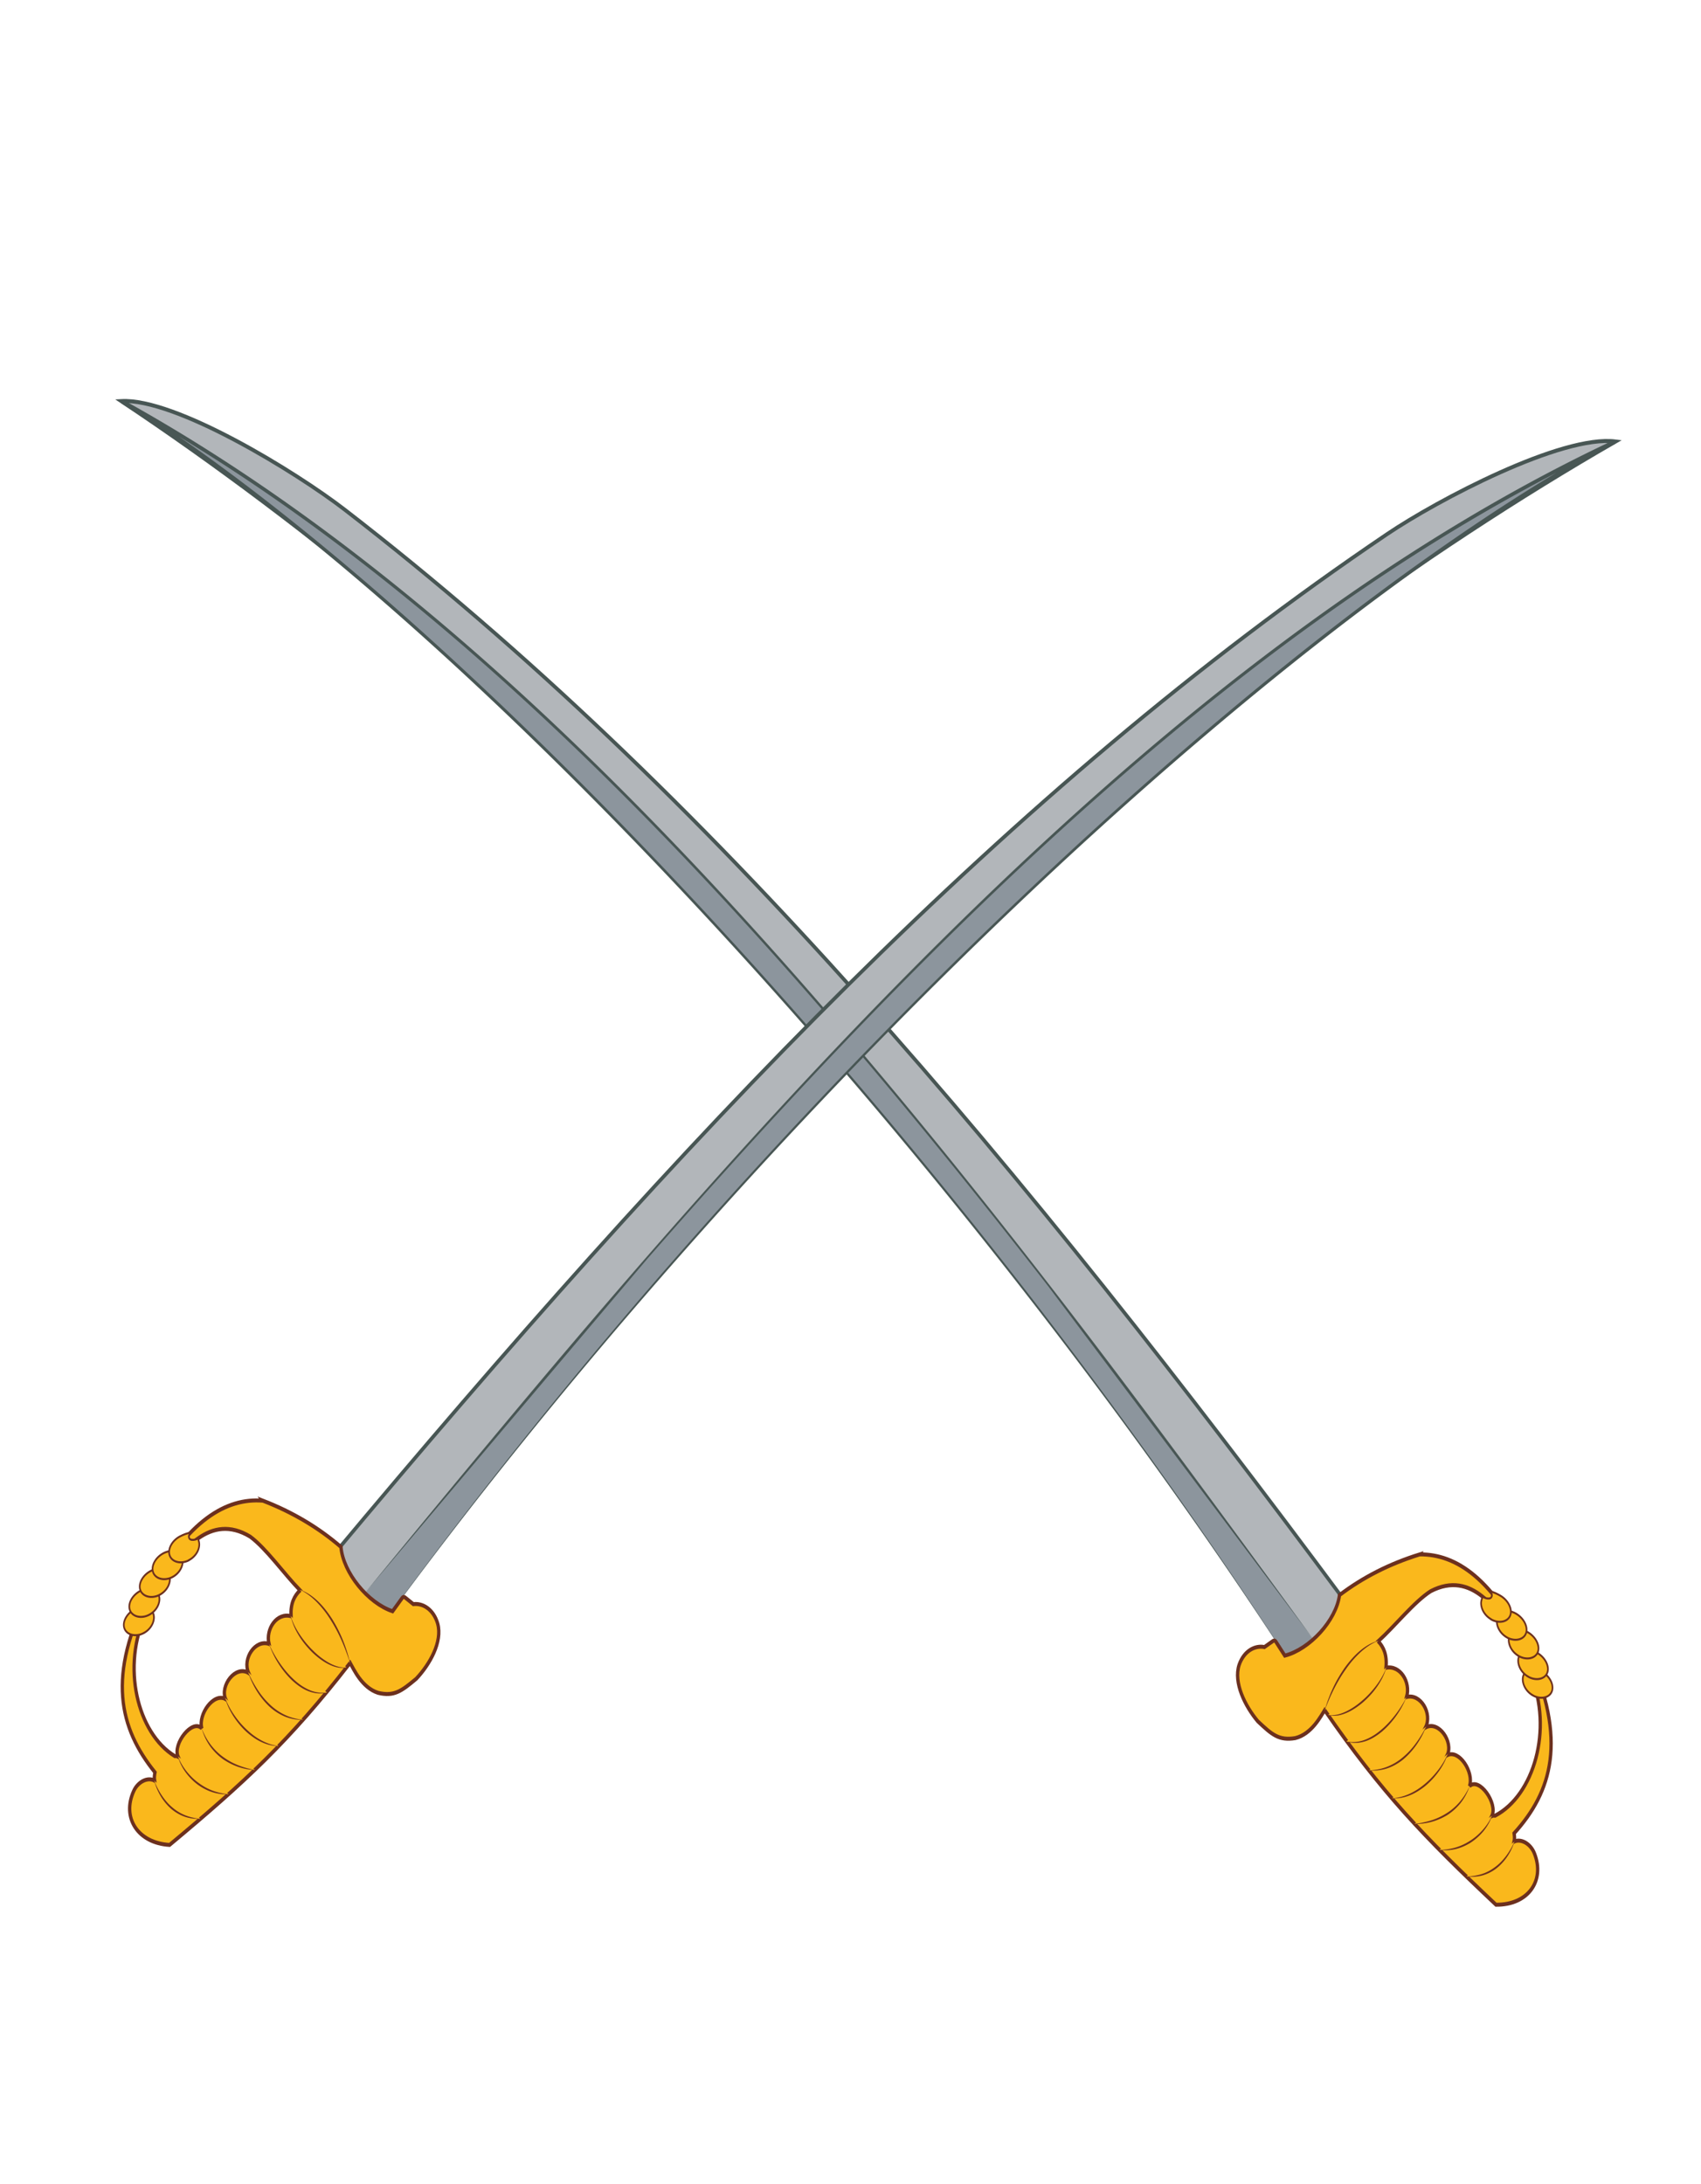
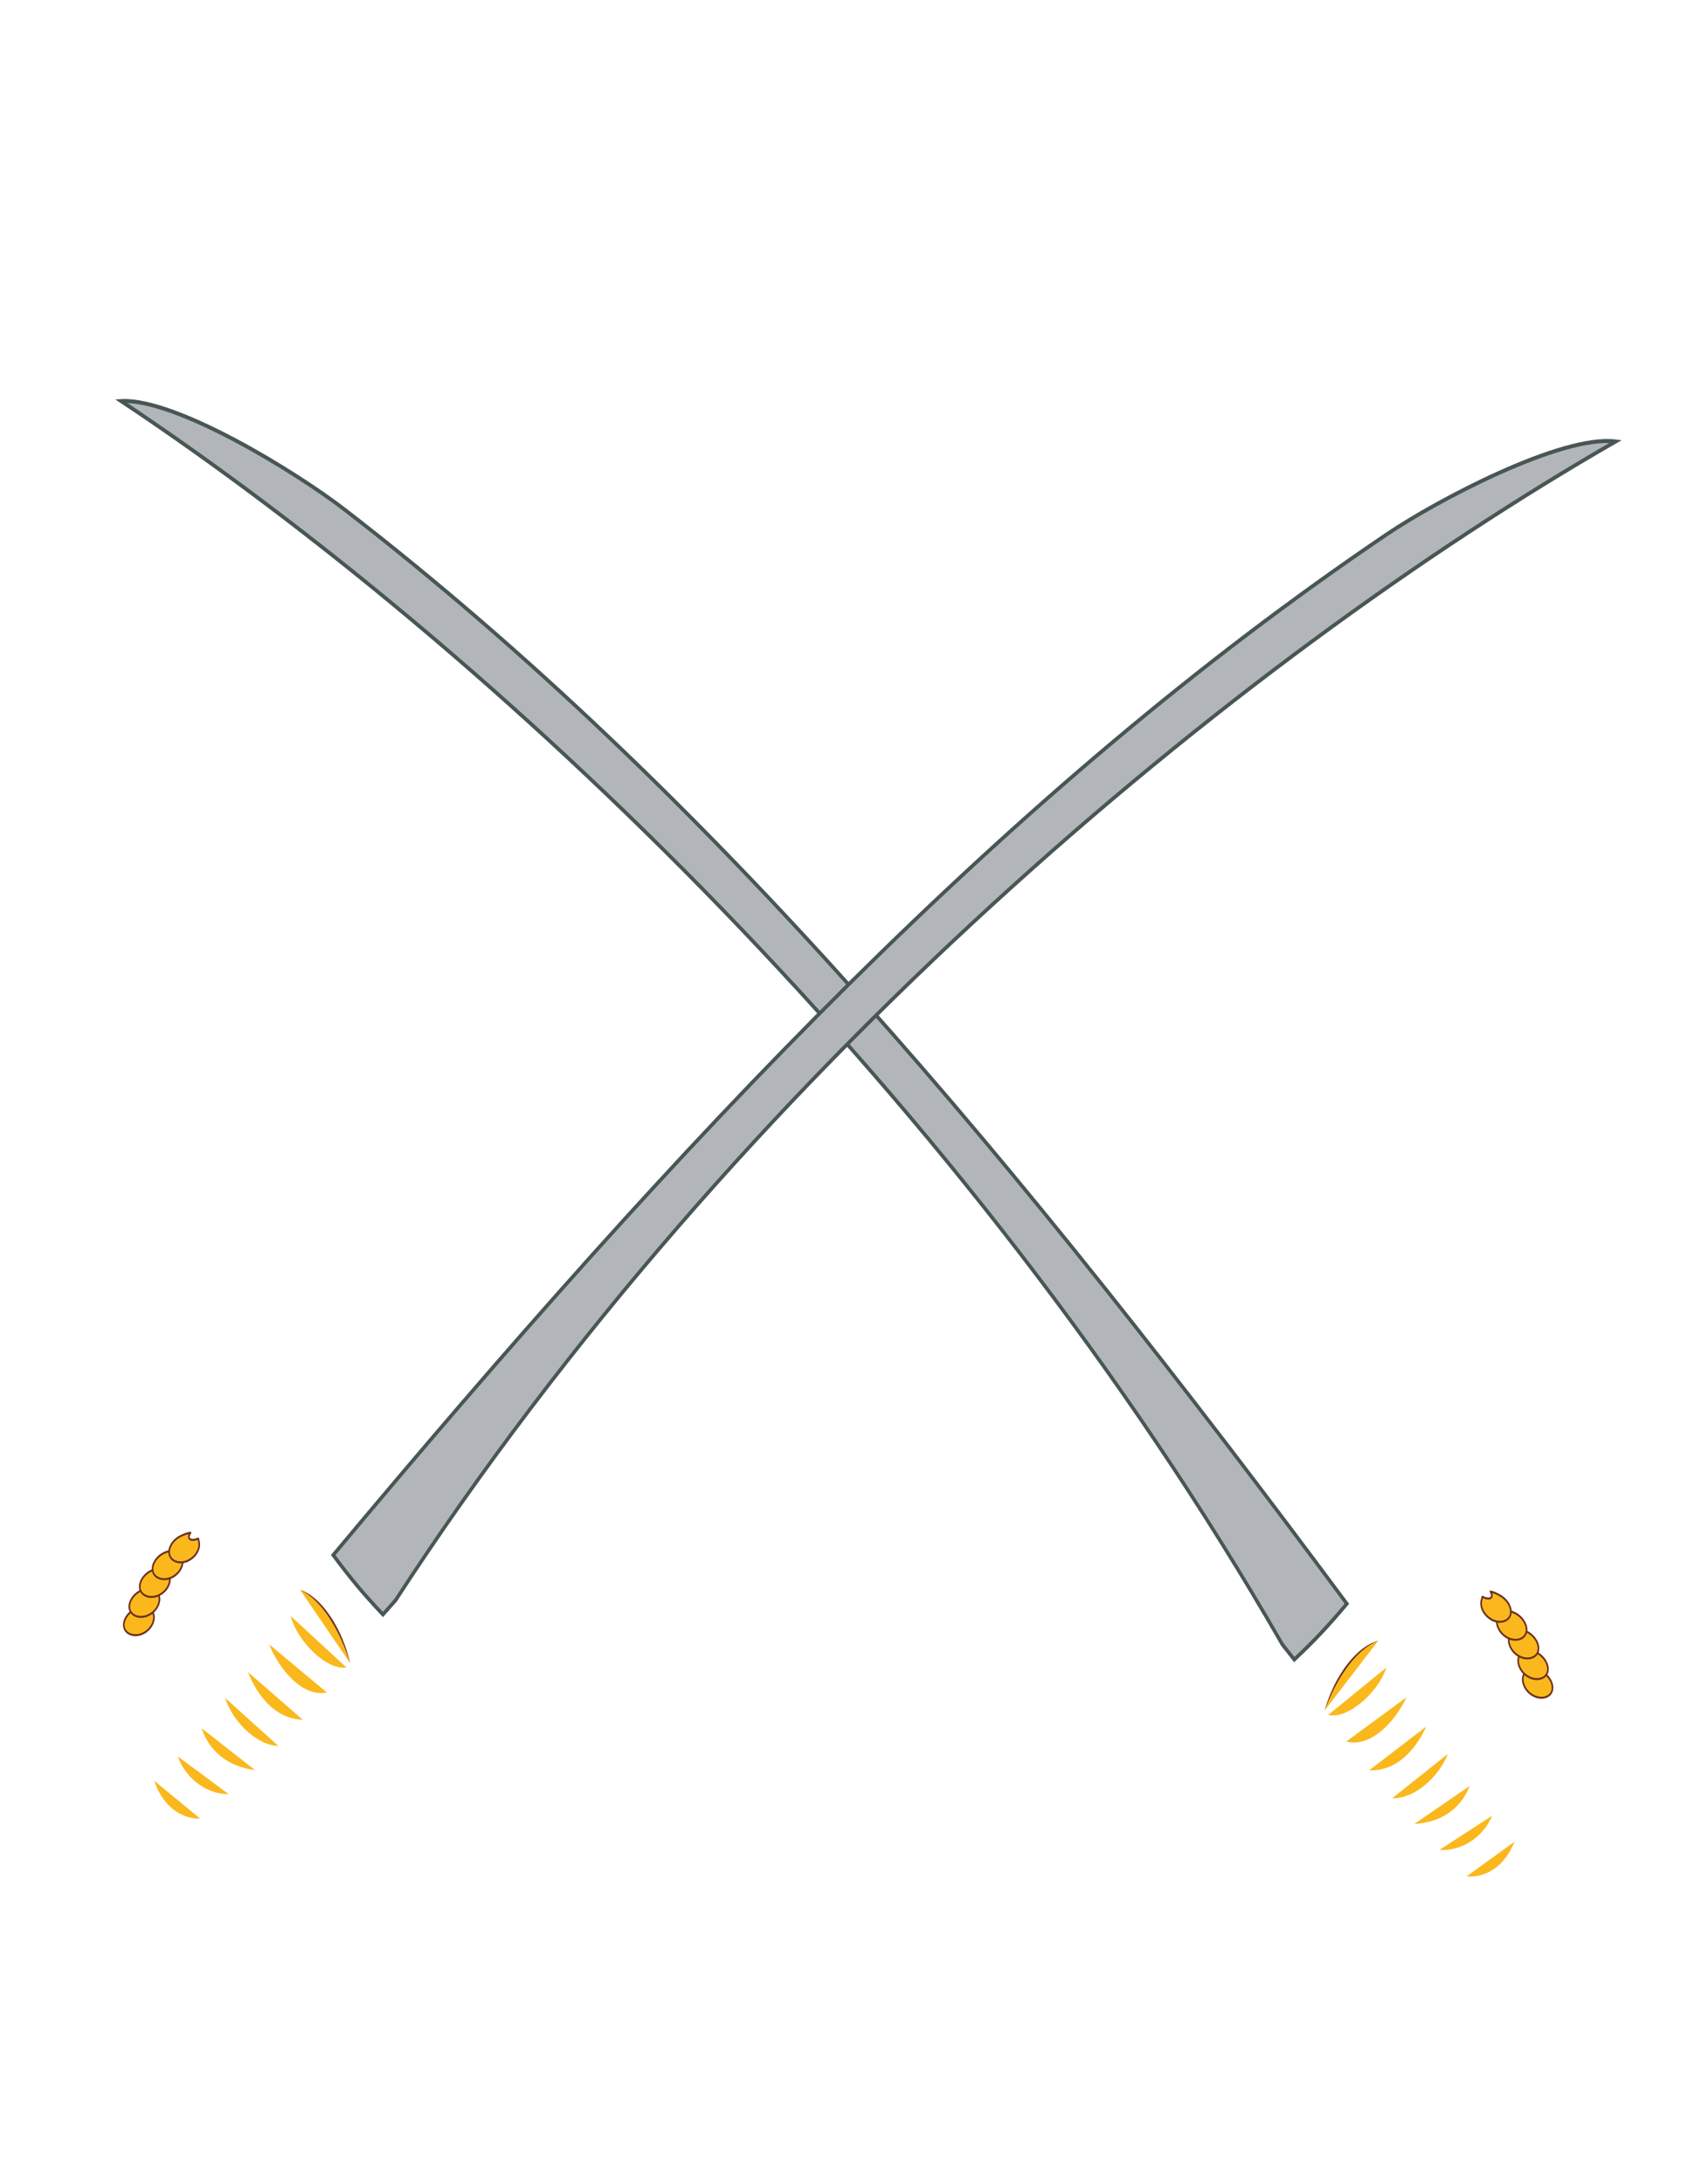
<svg xmlns="http://www.w3.org/2000/svg" xmlns:ns1="http://www.inkscape.org/namespaces/inkscape" xmlns:ns2="http://sodipodi.sourceforge.net/DTD/sodipodi-0.dtd" xmlns:xlink="http://www.w3.org/1999/xlink" width="211.38mm" height="271.297mm" viewBox="0 0 211.38 271.297" version="1.1" id="svg5" xml:space="preserve" ns1:version="1.2.2 (b0a8486, 2022-12-01)" ns2:docname="crossedswords_Guatemala.svg">
  <ns2:namedview id="namedview7" pagecolor="#ffffff" bordercolor="#000000" borderopacity="0.25" ns1:showpageshadow="2" ns1:pageopacity="0.0" ns1:pagecheckerboard="0" ns1:deskcolor="#d1d1d1" ns1:document-units="mm" showgrid="false" ns1:zoom="0.33589188" ns1:cx="601.384" ns1:cy="623.71261" ns1:window-width="1652" ns1:window-height="1099" ns1:window-x="0" ns1:window-y="25" ns1:window-maximized="0" ns1:current-layer="g64919" />
  <defs id="defs2">
    <linearGradient id="M" gradientUnits="userSpaceOnUse" />
    <radialGradient id="A-5" xlink:href="#M">
      <stop stop-color="#f9f0aa" offset=".216" id="stop56646" />
      <stop stop-color="#b07e09" offset="1" id="stop56648" />
    </radialGradient>
    <radialGradient id="B-67" xlink:href="#A-5" cx="447.418" cy="308.269" r="16.534" />
    <radialGradient id="C-8" xlink:href="#A-5" cx="451.558" cy="312.995" r="10.911" />
    <radialGradient id="D-0" xlink:href="#A-5" cx="454.11" cy="308.643" r="9.78" />
    <radialGradient id="E-6" xlink:href="#A-5" cx="458.39" cy="307.057" r="17.354" />
    <radialGradient id="F-5" xlink:href="#A-5" cx="445.976" cy="252.363" r="13.018" />
    <linearGradient id="I-4" x1="473.906" y1="259.171" x2="472.357" y2="231.963" xlink:href="#M">
      <stop stop-color="#b07e09" stop-opacity="0" offset=".216" id="stop56666" />
      <stop stop-color="#b07e09" offset="1" id="stop56668" />
    </linearGradient>
    <linearGradient id="J-3" x1="483.126" y1="296.656" x2="485.495" y2="326.583" xlink:href="#M">
      <stop stop-color="#b07e09" stop-opacity="0" offset=".216" id="stop56671" />
      <stop stop-color="#b07e09" offset="1" id="stop56673" />
    </linearGradient>
    <linearGradient id="K-0" x1="451.541" y1="249.523" x2="455.366" y2="240.576" xlink:href="#M">
      <stop stop-color="#f9f0aa" offset=".216" id="stop56676" />
      <stop stop-color="#b07e09" offset="1" id="stop56678" />
    </linearGradient>
    <linearGradient id="L-4" x1="473.314" y1="237.247" x2="475.929" y2="270.446" xlink:href="#M">
      <stop stop-color="#f9f0aa" offset=".216" id="stop56681" />
      <stop stop-color="#b07e09" offset="1" id="stop56683" />
    </linearGradient>
    <radialGradient id="A" xlink:href="#M">
      <stop stop-color="#f9f0aa" offset=".216" id="stop64418" />
      <stop stop-color="#b07e09" offset="1" id="stop64420" />
    </radialGradient>
    <radialGradient id="B" xlink:href="#A" cx="447.418" cy="308.269" r="16.534" />
    <radialGradient id="C" xlink:href="#A" cx="451.558" cy="312.995" r="10.911" />
    <radialGradient id="D" xlink:href="#A" cx="454.11" cy="308.643" r="9.78" />
    <radialGradient id="E" xlink:href="#A" cx="458.39" cy="307.057" r="17.354" />
    <radialGradient id="F" xlink:href="#A" cx="445.976" cy="252.363" r="13.018" />
    <radialGradient id="G" cx="477.858" cy="215.266" r=".345" xlink:href="#M">
      <stop stop-color="#a50a0a" offset=".259" id="stop64428" />
      <stop stop-color="#4c0505" offset="1" id="stop64430" />
    </radialGradient>
    <radialGradient id="H" gradientTransform="scale(0.977,1.023)" cx="489.072" cy="210.326" fx="489.072" fy="210.326" r=".345" xlink:href="#M">
      <stop stop-color="#fff" offset="0" id="stop64433" />
      <stop stop-color="#fff" stop-opacity="0" offset="1" id="stop64435" />
    </radialGradient>
    <linearGradient id="I" x1="473.906" y1="259.171" x2="472.357" y2="231.963" xlink:href="#M">
      <stop stop-color="#b07e09" stop-opacity="0" offset=".216" id="stop64438" />
      <stop stop-color="#b07e09" offset="1" id="stop64440" />
    </linearGradient>
    <linearGradient id="J" x1="483.126" y1="296.656" x2="485.495" y2="326.583" xlink:href="#M">
      <stop stop-color="#b07e09" stop-opacity="0" offset=".216" id="stop64443" />
      <stop stop-color="#b07e09" offset="1" id="stop64445" />
    </linearGradient>
    <linearGradient id="K" x1="451.541" y1="249.523" x2="455.366" y2="240.576" xlink:href="#M">
      <stop stop-color="#f9f0aa" offset=".216" id="stop64448" />
      <stop stop-color="#b07e09" offset="1" id="stop64450" />
    </linearGradient>
    <linearGradient id="L" x1="473.314" y1="237.247" x2="475.929" y2="270.446" xlink:href="#M">
      <stop stop-color="#f9f0aa" offset=".216" id="stop64453" />
      <stop stop-color="#b07e09" offset="1" id="stop64455" />
    </linearGradient>
  </defs>
  <g ns1:label="Layer 1" ns1:groupmode="layer" id="layer1" transform="translate(12.218,208.976)">
    <g id="g26446" transform="matrix(0.265,0,0,0.265,-104.754,-207.849)">
      <g transform="matrix(3.682,0,0,4.37,-1177.837,-782.372)" id="g26269">
        <g id="g51966" transform="matrix(0.272,0,0,0.229,575.653,-56.142)">
          <g id="g57147" transform="translate(-163.743,-77.406)">
            <g transform="matrix(5.444,0,0,5.852,-2598.97,-1020.281)" id="g56971" />
            <g id="g64919" transform="translate(-470.389,1000.322)">
              <g transform="matrix(3.788,0,0,4.45,-1385.768,-717.317)" id="g64743">
                <g id="N" fill="#8c959d" stroke="#485654" />
                <g id="g65364" transform="matrix(1.886,0,0,1.925,-423.459,-336.254)">
                  <g id="O">
                    <path d="m 508.49,359.99 c -20.733,-30.119 -51.995,-54.611 -76.102,-67.991 3.557,-0.166 11.46,3.881 14.67,5.949 23.94,15.427 44.3,35.803 65.664,59.822 -1.258,1.246 -2.082,1.98 -3.446,3.052 l -0.786,-0.83 z" fill="#b2b6ba" stroke="#485654" class="E" id="path64624" />
-                     <path d="m 510.55,359.75 -1.451,1.394 c -23.01,-29.619 -55.093,-57.945 -76.668,-69.13 30.08,13.855 55.391,41.77 78.033,67.65 l 0.085,0.086 z" fill="#8c959d" id="path64626" />
-                     <path d="m 510.56,359.75 -1.447,1.397 -0.004,0.003 -0.003,-0.004 c -5.326,-6.823 -10.975,-13.389 -16.864,-19.73 -5.889,-6.341 -12.012,-12.466 -18.368,-18.337 -6.356,-5.871 -12.943,-11.495 -19.81,-16.76 -3.435,-2.63 -6.941,-5.166 -10.542,-7.563 -3.601,-2.397 -7.297,-4.652 -11.133,-6.644 l 0.096,-0.196 c 7.892,3.644 15.339,8.195 22.375,13.281 7.036,5.086 13.677,10.715 20.029,16.631 6.352,5.916 12.422,12.135 18.328,18.497 5.906,6.362 11.629,12.892 17.343,19.425 z m 0,0 -17.42,-19.353 c -5.916,-6.35 -11.991,-12.556 -18.349,-18.463 -6.358,-5.907 -12.999,-11.515 -20.037,-16.591 -7.036,-5.07 -14.478,-9.604 -22.36,-13.229 l 0.096,-0.196 c 3.845,2 7.541,4.27 11.144,6.67 3.603,2.4 7.108,4.948 10.542,7.585 6.864,5.278 13.444,10.918 19.798,16.798 a 336.06,336.06 0 0 1 18.35,18.369 c 5.868,6.364 11.489,12.957 16.789,19.8 h -0.006 l 1.454,-1.39 z" class="J" id="path64628" />
                    <g fill="#fab81c" id="g64648">
                      <g stroke="#6c301e" id="g64644">
-                         <path d="m 517.5,355.07 c -1.974,0.511 -3.726,1.253 -5.259,2.226 -0.227,1.397 -1.952,2.958 -3.586,3.312 l -0.592,-0.771 c -0.038,-0.05 -0.102,-0.073 -0.169,-0.038 l -0.574,0.339 c -0.609,-0.102 -1.337,0.198 -1.66,0.976 -0.378,0.969 0.385,2.248 1.224,3.084 0.924,0.729 1.387,1.069 2.457,0.92 1.084,-0.224 1.681,-1.213 1.926,-1.528 3.72,4.503 6.517,6.933 11.229,10.64 2.098,0.017 3.225,-1.306 2.52,-2.803 -0.232,-0.502 -0.841,-0.835 -1.332,-0.652 0.041,-0.151 0.024,-0.305 0,-0.451 2.462,-2.264 3.513,-5.088 0.915,-9.873 -2.224,-4.029 -4.712,-5.397 -7.087,-5.38 h -0.013 z m 6.246,4.531 c 0.438,0.741 0.692,1.38 1.024,2.053 1.483,2.999 0.196,6.603 -2.334,7.707 -0.123,-0.005 -0.085,-0.021 -0.213,0.022 0.413,-0.687 -0.827,-2.154 -1.461,-1.639 0.3,-0.759 -0.669,-2.019 -1.462,-1.694 0.415,-0.706 -0.533,-1.906 -1.42,-1.516 0.458,-0.766 -0.324,-1.865 -1.242,-1.666 0.277,-0.817 -0.418,-1.753 -1.352,-1.598 0.079,-0.723 -0.157,-1.12 -0.507,-1.449 1.113,-0.847 2.347,-2.151 3.438,-2.738 2.722,-1.179 4.403,1.072 5.527,2.517 h 10e-4 v 0 h 10e-4 z" class="E" id="path64630" />
                        <g class="H" id="g64642">
                          <path d="m 524.89,362.77 c -0.515,-0.253 -0.756,-0.76 -0.587,-1.105 0.169,-0.345 0.702,-0.432 1.217,-0.178 0.515,0.254 0.801,0.744 0.633,1.088 -0.168,0.344 -0.747,0.45 -1.264,0.196 z" id="path64632" />
                          <path d="m 524.59,361.75 c -0.515,-0.253 -0.756,-0.76 -0.587,-1.104 0.169,-0.344 0.702,-0.433 1.217,-0.178 0.515,0.255 0.801,0.744 0.633,1.088 -0.168,0.344 -0.747,0.449 -1.264,0.195 v -10e-4 z" id="path64634" />
                          <path d="m 523.97,360.62 c -0.515,-0.253 -0.756,-0.76 -0.587,-1.105 0.169,-0.345 0.702,-0.433 1.217,-0.178 0.515,0.255 0.802,0.744 0.633,1.088 -0.169,0.344 -0.747,0.45 -1.264,0.196 z" id="path64636" />
                          <path d="m 523.19,359.6 c -0.516,-0.253 -0.756,-0.76 -0.587,-1.105 0.169,-0.345 0.702,-0.432 1.217,-0.178 0.515,0.254 0.801,0.744 0.633,1.088 -0.168,0.344 -0.747,0.449 -1.263,0.196 z" id="path64638" />
                          <path d="m 522.16,358.61 c -0.515,-0.253 -0.756,-0.76 -0.587,-1.105 0.023,-0.046 0.007,-0.137 0.055,-0.114 0.21,0.108 0.644,0.187 0.596,-0.137 -0.064,-0.114 -0.146,-0.227 -0.069,-0.142 0.149,0.004 0.464,0.134 0.636,0.222 0.515,0.253 0.801,0.744 0.633,1.088 -0.168,0.344 -0.747,0.45 -1.264,0.196 v -0.007 z" id="path64640" />
                        </g>
                      </g>
                      <path d="m 511.27,363.6 c 0.682,-1.774 2.047,-3.414 3.508,-3.806 m -3.278,4.056 c 1.263,0.262 3.309,-1.243 3.806,-2.588 m -2.616,4.038 c 1.656,0.381 3.291,-1.217 3.934,-2.409 m -2.444,3.989 c 1.957,0.064 3.164,-1.326 3.739,-2.39 m -2.229,3.92 c 1.661,0.011 3.172,-1.36 3.646,-2.424 m -2.186,3.824 c 1.808,-0.073 3.084,-0.895 3.62,-2.075 m -1.98,3.495 c 1.661,0.096 3.003,-0.896 3.443,-1.862 m -1.663,3.312 c 1.661,0.096 2.695,-0.93 3.136,-1.897" id="path64646" />
                    </g>
                    <g fill="#6c301e" id="g64654">
                      <path d="m 511.27,363.6 c 0.14,-0.423 0.326,-0.833 0.544,-1.224 0.218,-0.391 0.478,-0.76 0.765,-1.105 0.295,-0.338 0.618,-0.655 0.986,-0.915 0.368,-0.26 0.776,-0.466 1.213,-0.562 -0.424,0.14 -0.813,0.362 -1.163,0.63 a 5.98,5.98 0 0 0 -0.952,0.918 c -0.577,0.673 -1.028,1.446 -1.392,2.259 z" id="path64650" />
-                       <path d="m 511.5,363.85 c 0.405,0.057 0.809,-0.045 1.18,-0.192 a 4.88,4.88 0 0 0 1.048,-0.593 c 0.329,-0.233 0.63,-0.505 0.902,-0.802 0.272,-0.297 0.512,-0.628 0.676,-1.001 -0.123,0.39 -0.351,0.742 -0.613,1.056 -0.262,0.314 -0.572,0.59 -0.901,0.834 -0.335,0.236 -0.694,0.444 -1.083,0.583 -0.389,0.139 -0.81,0.218 -1.209,0.115 z m 1.19,1.45 a 2.55,2.55 0 0 0 1.203,-0.086 c 0.385,-0.121 0.748,-0.311 1.076,-0.548 0.333,-0.231 0.634,-0.506 0.912,-0.804 a 6.16,6.16 0 0 0 0.742,-0.971 4.68,4.68 0 0 1 -0.68,1.027 5.21,5.21 0 0 1 -0.912,0.837 c -0.341,0.234 -0.713,0.433 -1.115,0.539 -0.402,0.106 -0.832,0.122 -1.227,0.006 z m 1.49,1.58 c 0.391,-0.012 0.778,-0.065 1.146,-0.183 0.368,-0.118 0.718,-0.286 1.033,-0.507 a 4.66,4.66 0 0 0 0.865,-0.765 6.62,6.62 0 0 0 0.695,-0.936 4.55,4.55 0 0 1 -1.498,1.791 3.63,3.63 0 0 1 -1.071,0.497 3.38,3.38 0 0 1 -1.17,0.103 z m 1.51,1.53 c 0.767,-0.042 1.493,-0.332 2.113,-0.765 a 5.16,5.16 0 0 0 0.861,-0.739 4.23,4.23 0 0 0 0.671,-0.92 c -0.138,0.359 -0.357,0.685 -0.609,0.976 a 4.8,4.8 0 0 1 -0.862,0.772 c -0.321,0.215 -0.667,0.398 -1.035,0.518 -0.368,0.12 -0.756,0.182 -1.139,0.158 z m 1.46,1.4 a 7.09,7.09 0 0 0 1.078,-0.187 4.65,4.65 0 0 0 1.013,-0.388 3.66,3.66 0 0 0 0.878,-0.629 3.51,3.51 0 0 0 0.651,-0.87 c -0.132,0.343 -0.338,0.659 -0.591,0.93 a 3.49,3.49 0 0 1 -0.888,0.666 4.51,4.51 0 0 1 -2.141,0.478 z m 1.64,1.42 a 4.54,4.54 0 0 0 1.019,-0.12 4,4 0 0 0 0.953,-0.36 c 0.303,-0.154 0.583,-0.353 0.834,-0.583 0.251,-0.23 0.471,-0.496 0.636,-0.8 -0.124,0.324 -0.332,0.613 -0.578,0.861 a 3.61,3.61 0 0 1 -0.842,0.619 c -0.312,0.158 -0.643,0.279 -0.986,0.344 -0.343,0.065 -0.693,0.08 -1.036,0.039 z m 1.78,1.45 a 3.91,3.91 0 0 0 0.961,-0.12 3.12,3.12 0 0 0 0.88,-0.375 c 0.275,-0.163 0.52,-0.375 0.737,-0.612 a 4.03,4.03 0 0 0 0.558,-0.791 c -0.23,0.612 -0.676,1.144 -1.238,1.495 a 2.97,2.97 0 0 1 -0.918,0.363 3.02,3.02 0 0 1 -0.979,0.038 z" id="path64652" />
                    </g>
                  </g>
                  <use xlink:href="#O" transform="matrix(-0.998,-0.059,-0.059,0.998,979.091,28.305)" id="use64657" />
                </g>
              </g>
            </g>
          </g>
        </g>
      </g>
    </g>
  </g>
  <style id="style25942">.B{stroke-width:.164}.C{fill:#406325}.D{fill:#67923d}.E{stroke-width:.218}.F{fill:#34541f}.G{stroke:#24420e}.H{stroke-width:.109}.I{stroke:none}.J{fill:#485654}.K{stroke-width:.437}</style>
  <style id="style51463">.B{stroke-width:.164}.C{fill:#406325}.D{fill:#67923d}.E{stroke-width:.218}.F{fill:#34541f}.G{stroke:#24420e}.H{stroke-width:.109}.I{stroke:none}.J{fill:#485654}.K{stroke-width:.437}</style>
  <style id="style56644">.B{stroke-width:.164}.C{fill:#406325}.D{fill:#67923d}.E{stroke-width:.218}.F{fill:#34541f}.G{stroke:#24420e}.H{stroke-width:.109}.I{stroke:none}.J{fill:#485654}.K{stroke-width:.437}</style>
  <style id="style64416">.B{stroke-width:.164}.C{fill:#406325}.D{fill:#67923d}.E{stroke-width:.218}.F{fill:#34541f}.G{stroke:#24420e}.H{stroke-width:.109}.I{stroke:none}.J{fill:#485654}.K{stroke-width:.437}</style>
</svg>